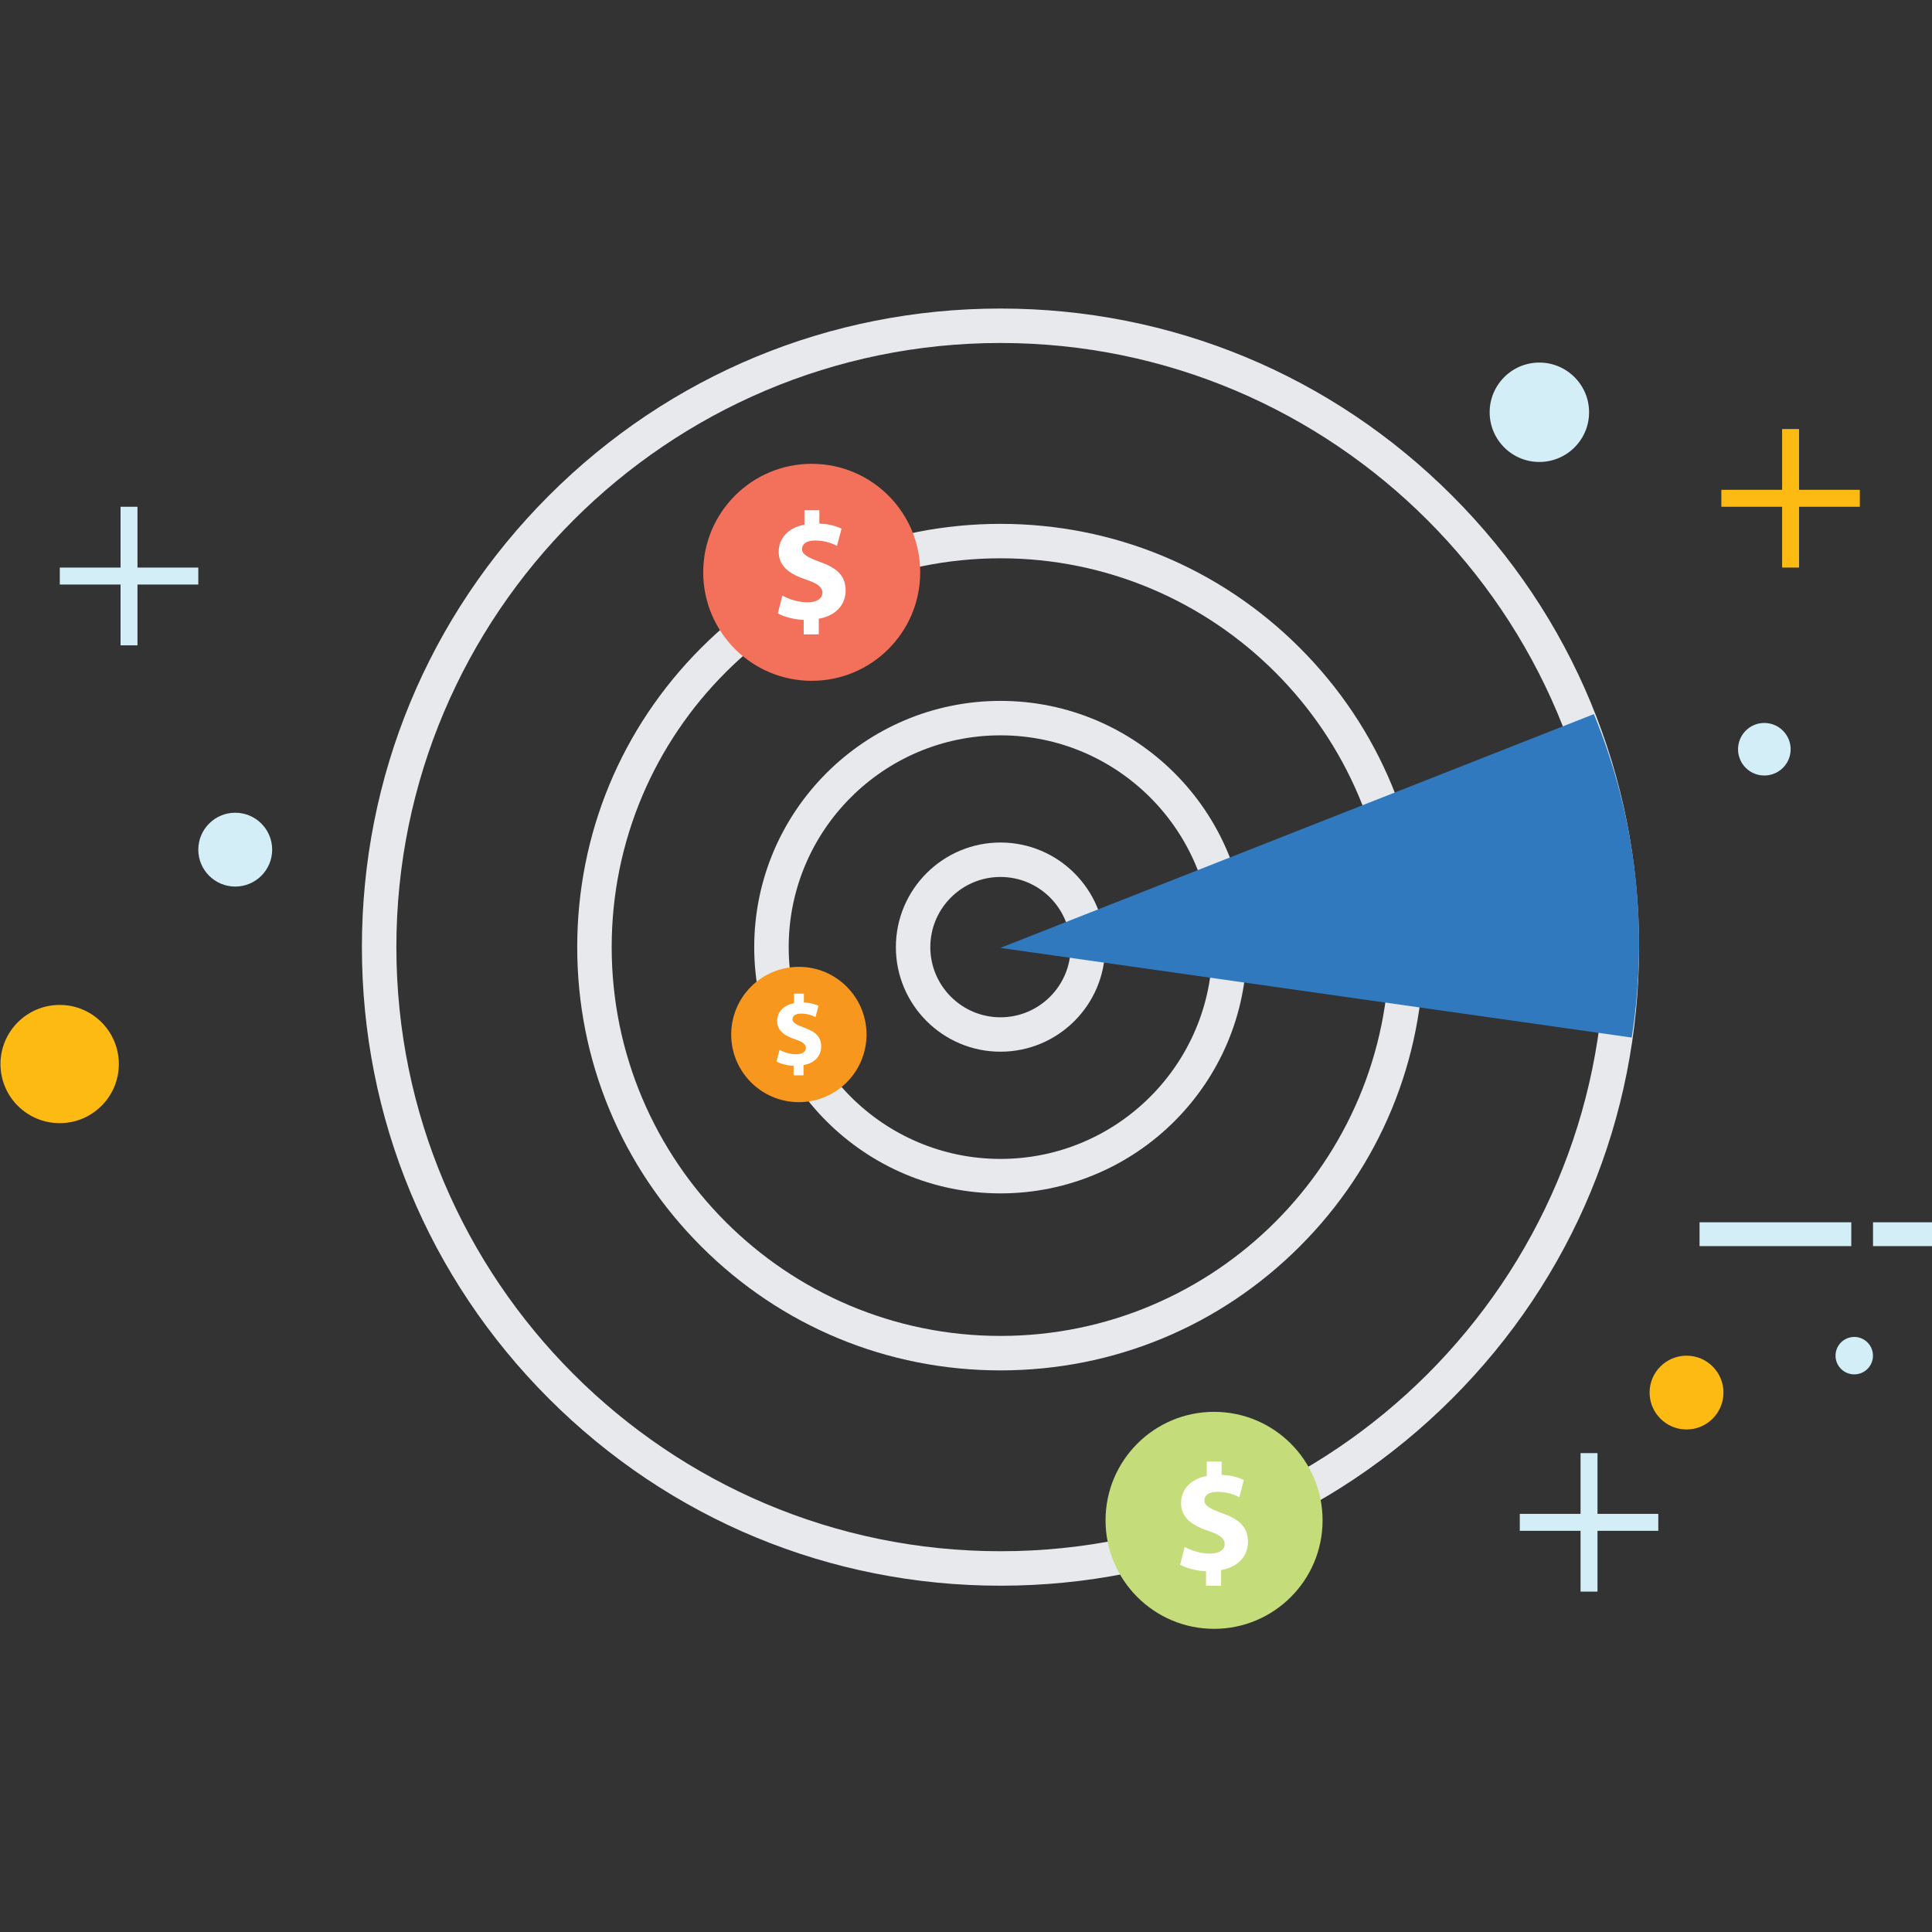
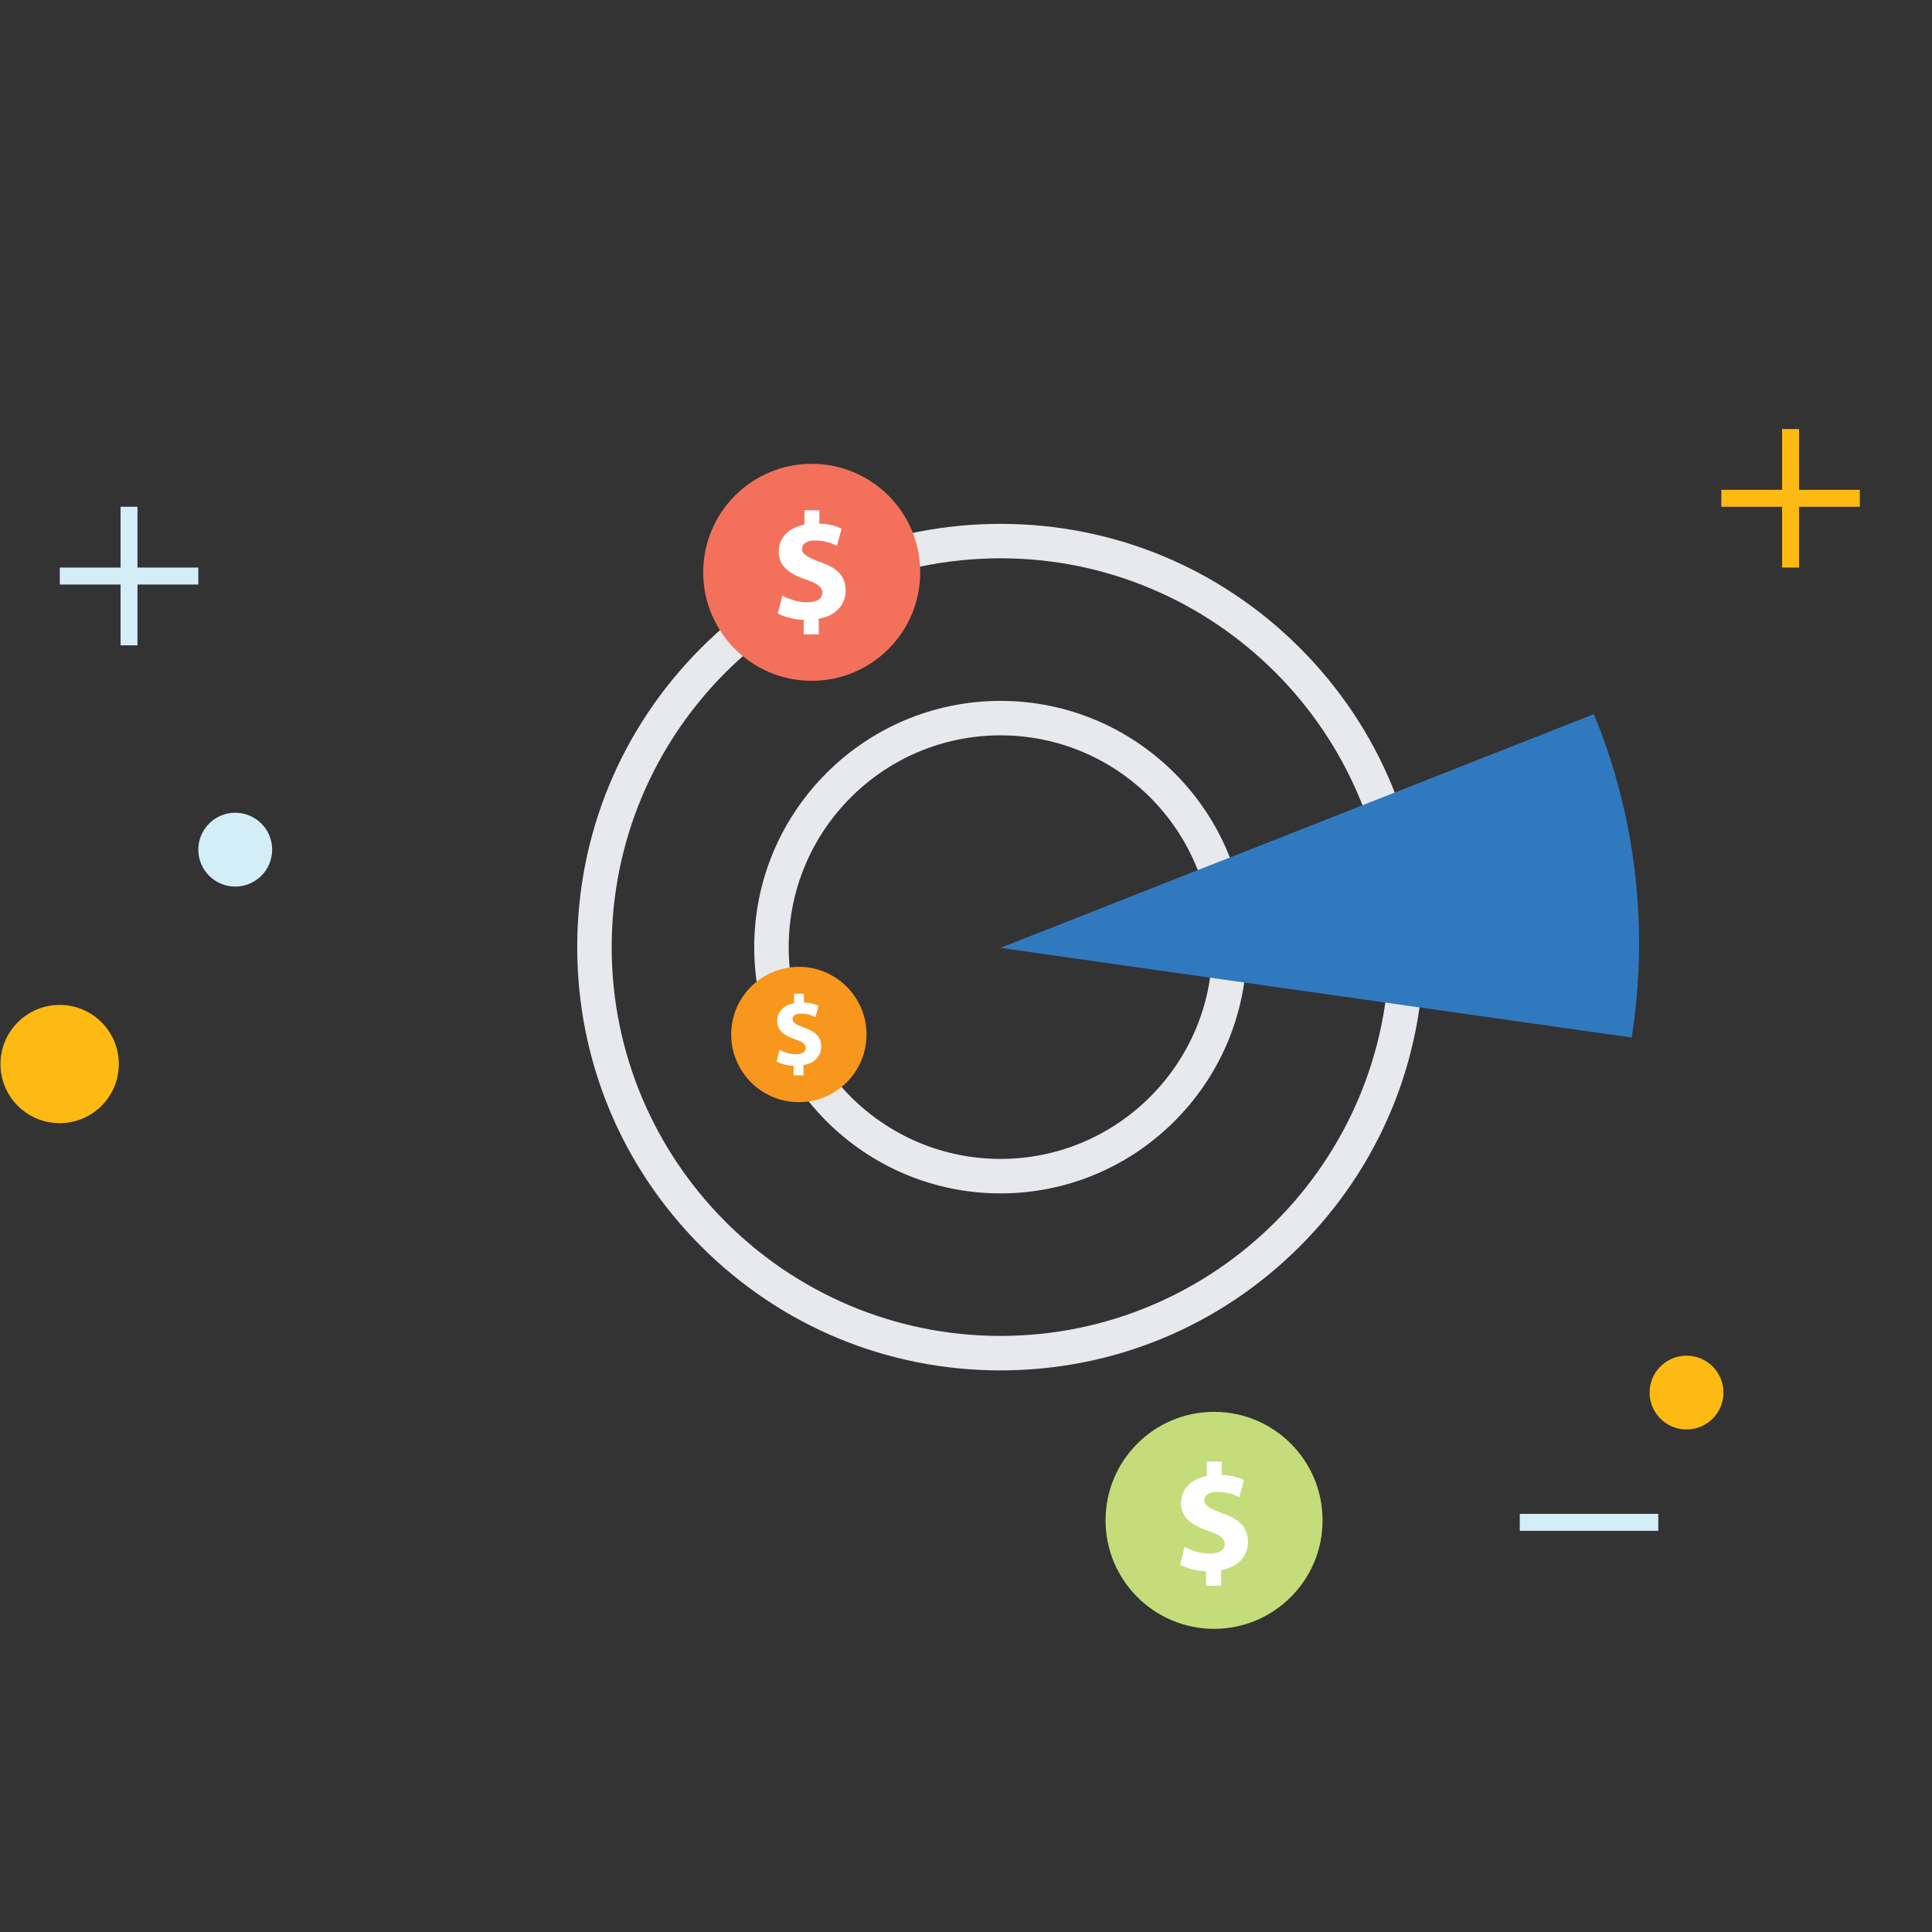
<svg xmlns="http://www.w3.org/2000/svg" width="512" height="512" viewBox="0 0 512 512">
  <rect x="0" y="0" width="512" height="512" fill="#333333" stroke="none" />
-   <path d="M450.4 323.918h40.209v6.313H450.4zm45.969 0h15.756v6.313h-15.756z" fill="#D4EEF8" />
  <g fill="#D4EEF8">
    <path d="M15.848 150.412h36.704v4.495H15.848z" />
    <path d="M31.953 134.299h4.479v36.72h-4.479z" />
  </g>
  <g fill="#FDBA12">
    <path d="M456.177 129.805h36.696v4.495h-36.696z" />
    <path d="M472.281 113.7h4.487v36.712h-4.487z" />
  </g>
  <g fill="#D4EEF8">
    <path d="M402.761 401.188h36.703v4.494h-36.703z" />
-     <path d="M418.865 385.091h4.486v36.703h-4.486z" />
  </g>
  <path fill="#FDBA12" d="M31.49 281.981c0 8.665-7.026 15.667-15.675 15.667-8.648 0-15.69-7.002-15.69-15.667 0-8.656 7.042-15.666 15.69-15.666 8.649 0 15.675 7.01 15.675 15.666z" />
  <path fill="#D4EEF8" d="M72.128 225.166c0 5.403-4.389 9.784-9.792 9.784-5.387 0-9.784-4.381-9.784-9.784 0-5.403 4.397-9.785 9.784-9.785 5.403 0 9.792 4.382 9.792 9.785z" />
  <path fill="#FDBA12" d="M456.737 369.043c0 5.403-4.382 9.784-9.793 9.784-5.387 0-9.784-4.381-9.784-9.784s4.397-9.776 9.784-9.776c5.411 0 9.793 4.373 9.793 9.776z" />
-   <path fill="#D4EEF8" d="M496.354 359.275c0 2.726-2.215 4.948-4.949 4.948s-4.966-2.223-4.966-4.948c0-2.743 2.231-4.966 4.966-4.966s4.949 2.223 4.949 4.966zM394.777 109.262c0-7.269 5.906-13.175 13.159-13.175 7.277 0 13.184 5.906 13.184 13.175 0 7.27-5.906 13.16-13.184 13.16-7.252 0-13.159-5.89-13.159-13.16zm65.829 89.301c0-3.837 3.116-6.969 6.945-6.969 3.861 0 6.985 3.132 6.985 6.969 0 3.854-3.124 6.953-6.985 6.953a6.945 6.945 0 0 1-6.945-6.953z" />
  <path fill="#E7E9ED" d="M265.139 363.169c-29.954 0-58.13-11.666-79.313-32.857-21.183-21.184-32.858-49.353-32.858-79.313 0-29.97 11.675-58.122 32.858-79.313s49.36-32.858 79.313-32.858c29.953 0 58.122 11.667 79.321 32.858 21.175 21.191 32.85 49.344 32.85 79.313 0 29.961-11.675 58.13-32.85 79.313-21.199 21.191-49.368 32.857-79.321 32.857zm0-215.215c-56.824 0-103.036 46.229-103.036 103.044 0 56.824 46.212 103.036 103.036 103.036 56.815 0 103.036-46.212 103.036-103.036 0-56.816-46.221-103.044-103.036-103.044z" />
-   <path fill="#E7E9ED" d="M265.139 420.229c-45.206 0-87.703-17.605-119.668-49.563-31.965-31.966-49.563-74.462-49.563-119.668s17.598-87.703 49.563-119.668c31.965-31.966 74.462-49.563 119.668-49.563s87.702 17.597 119.659 49.563c31.974 31.965 49.571 74.462 49.571 119.668s-17.598 87.702-49.571 119.668c-31.957 31.957-74.453 49.563-119.659 49.563zm0-329.334c-88.278 0-160.096 71.817-160.096 160.104 0 88.286 71.817 160.095 160.096 160.095 88.286 0 160.104-71.809 160.104-160.095-.001-88.288-71.818-160.104-160.104-160.104z" />
  <path fill="#E7E9ED" d="M265.139 316.26c-35.981 0-65.262-29.28-65.262-65.262s29.28-65.254 65.262-65.254 65.262 29.272 65.262 65.254c-.001 35.981-29.281 65.262-65.262 65.262zm0-121.388c-30.952 0-56.126 25.175-56.126 56.126 0 30.943 25.175 56.126 56.126 56.126 30.951 0 56.126-25.183 56.126-56.126 0-30.952-25.175-56.126-56.126-56.126z" />
-   <path fill="#E7E9ED" d="M265.139 278.712c-15.285 0-27.723-12.429-27.723-27.714s12.438-27.723 27.723-27.723 27.723 12.438 27.723 27.723-12.438 27.714-27.723 27.714zm0-46.309c-10.255 0-18.595 8.34-18.595 18.595 0 10.255 8.34 18.595 18.595 18.595s18.587-8.34 18.587-18.595c0-10.255-8.332-18.595-18.587-18.595z" />
  <path fill="#3079BE" d="M432.422 274.964l-167.324-23.763 157.297-61.952c11.228 27.268 14.538 57.035 10.027 85.715z" />
  <path fill="#F3715B" d="M215.113 122.917c15.885 0 28.753 12.875 28.753 28.753s-12.868 28.753-28.753 28.753-28.753-12.875-28.753-28.753 12.868-28.753 28.753-28.753z" />
  <path fill="#C4DC7A" d="M321.743 374.154c15.886 0 28.753 12.867 28.753 28.753 0 15.877-12.867 28.753-28.753 28.753-15.885 0-28.761-12.876-28.761-28.753 0-15.886 12.876-28.753 28.761-28.753z" />
  <path fill="#F8971D" d="M211.706 256.223c9.897 0 17.93 8.032 17.93 17.93 0 9.906-8.032 17.93-17.93 17.93s-17.93-8.023-17.93-17.93c0-9.898 8.032-17.93 17.93-17.93z" />
  <path fill="#FFF" d="M212.988 168.115v-3.821c-2.71-.13-5.338-.893-6.864-1.736l1.209-4.714c1.695.917 4.073 1.769 6.701 1.769 2.329 0 3.902-.925 3.902-2.499 0-1.533-1.29-2.499-4.3-3.505-4.324-1.46-7.27-3.472-7.27-7.383 0-3.594 2.507-6.369 6.815-7.18v-3.829h3.959v3.545c2.653.081 4.462.689 5.882 1.338l-1.209 4.551c-1.022-.486-2.904-1.412-5.801-1.412-2.628 0-3.464 1.168-3.464 2.304 0 1.282 1.395 2.174 4.868 3.424 4.795 1.696 6.685 3.911 6.685 7.578 0 3.586-2.499 6.653-7.123 7.423v4.146h-3.99zm106.621 252.114V416.4c-2.709-.122-5.338-.885-6.863-1.729l1.209-4.722c1.695.925 4.072 1.769 6.701 1.769 2.328 0 3.902-.925 3.902-2.499 0-1.533-1.298-2.499-4.3-3.505-4.324-1.452-7.27-3.472-7.27-7.374 0-3.595 2.507-6.369 6.815-7.188v-3.821h3.951v3.537c2.661.089 4.47.698 5.882 1.347l-1.201 4.552c-1.022-.487-2.904-1.42-5.801-1.42-2.629 0-3.464 1.168-3.464 2.304 0 1.29 1.396 2.175 4.867 3.424 4.795 1.704 6.686 3.911 6.686 7.586 0 3.586-2.499 6.645-7.123 7.424v4.146h-3.991zM210.311 284.976v-2.516c-1.785-.081-3.513-.584-4.519-1.136l.795-3.107c1.12.608 2.677 1.169 4.405 1.169 1.542 0 2.572-.608 2.572-1.647 0-1.006-.852-1.646-2.831-2.304-2.84-.958-4.779-2.288-4.779-4.852 0-2.369 1.647-4.194 4.486-4.73v-2.522h2.596v2.336c1.752.057 2.937.454 3.87.876l-.795 3.002c-.666-.324-1.907-.925-3.813-.925-1.728 0-2.28.763-2.28 1.51 0 .844.917 1.428 3.197 2.255 3.164 1.111 4.405 2.563 4.405 4.981 0 2.361-1.647 4.381-4.689 4.884v2.727h-2.62z" />
</svg>